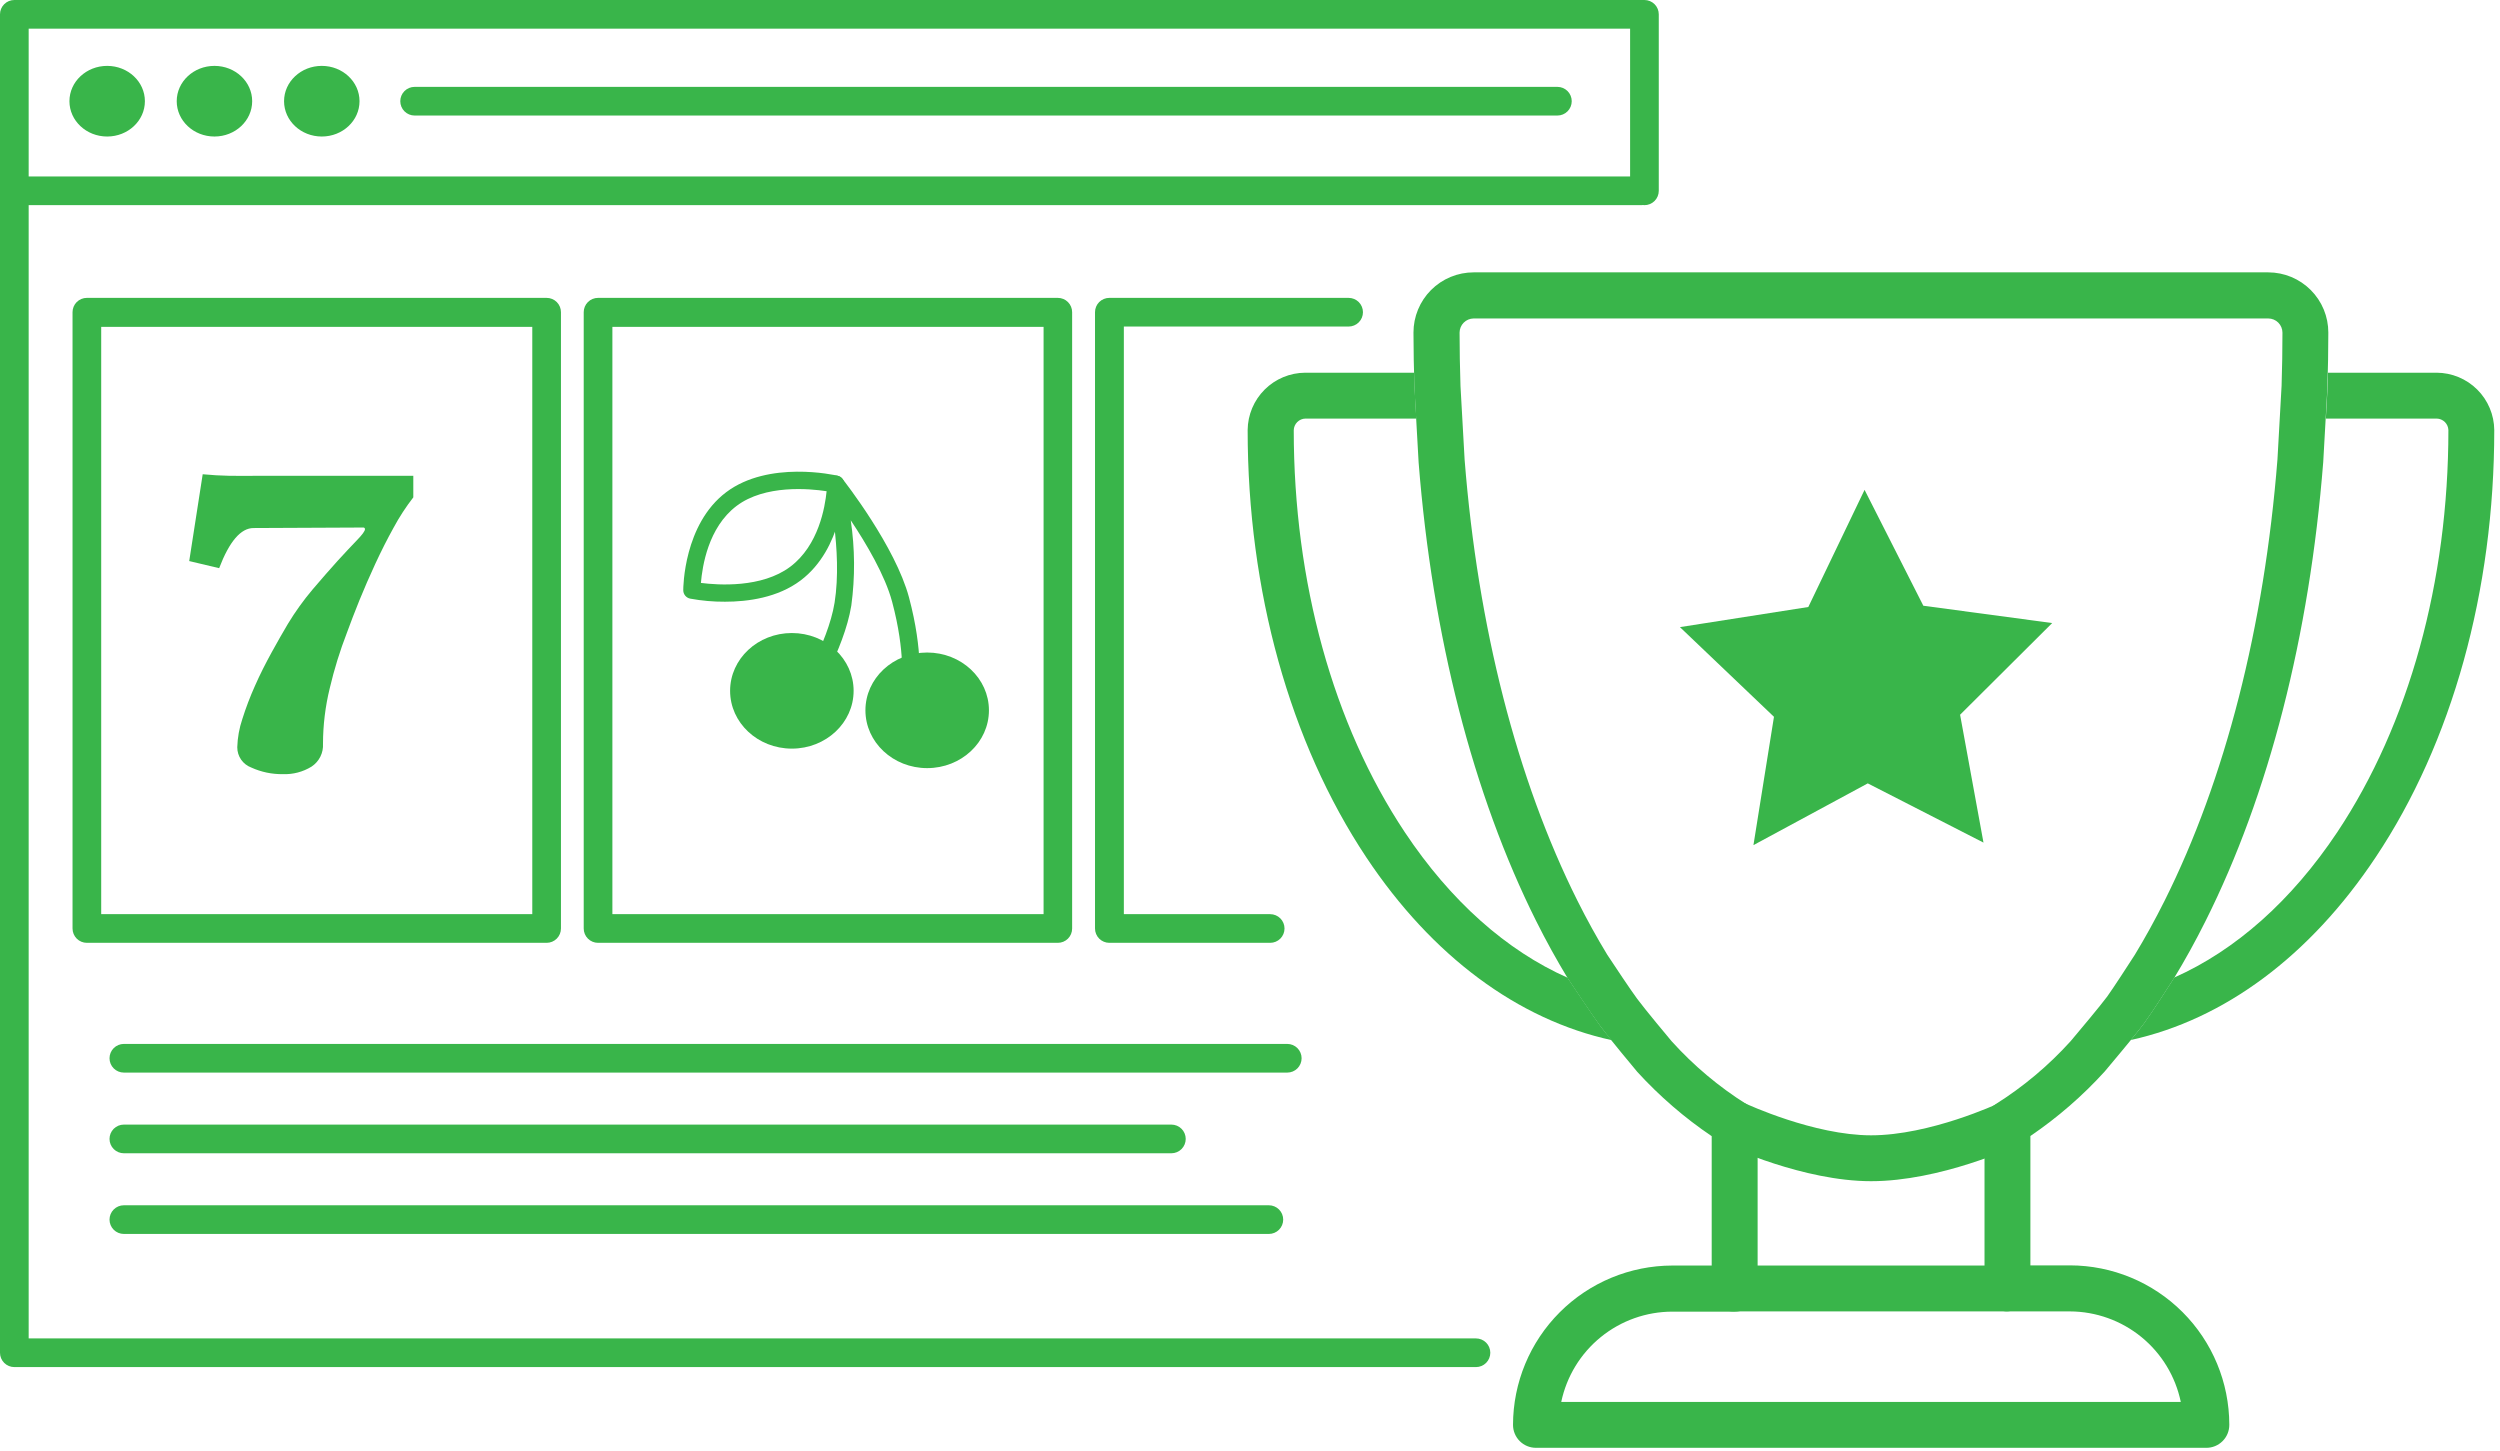
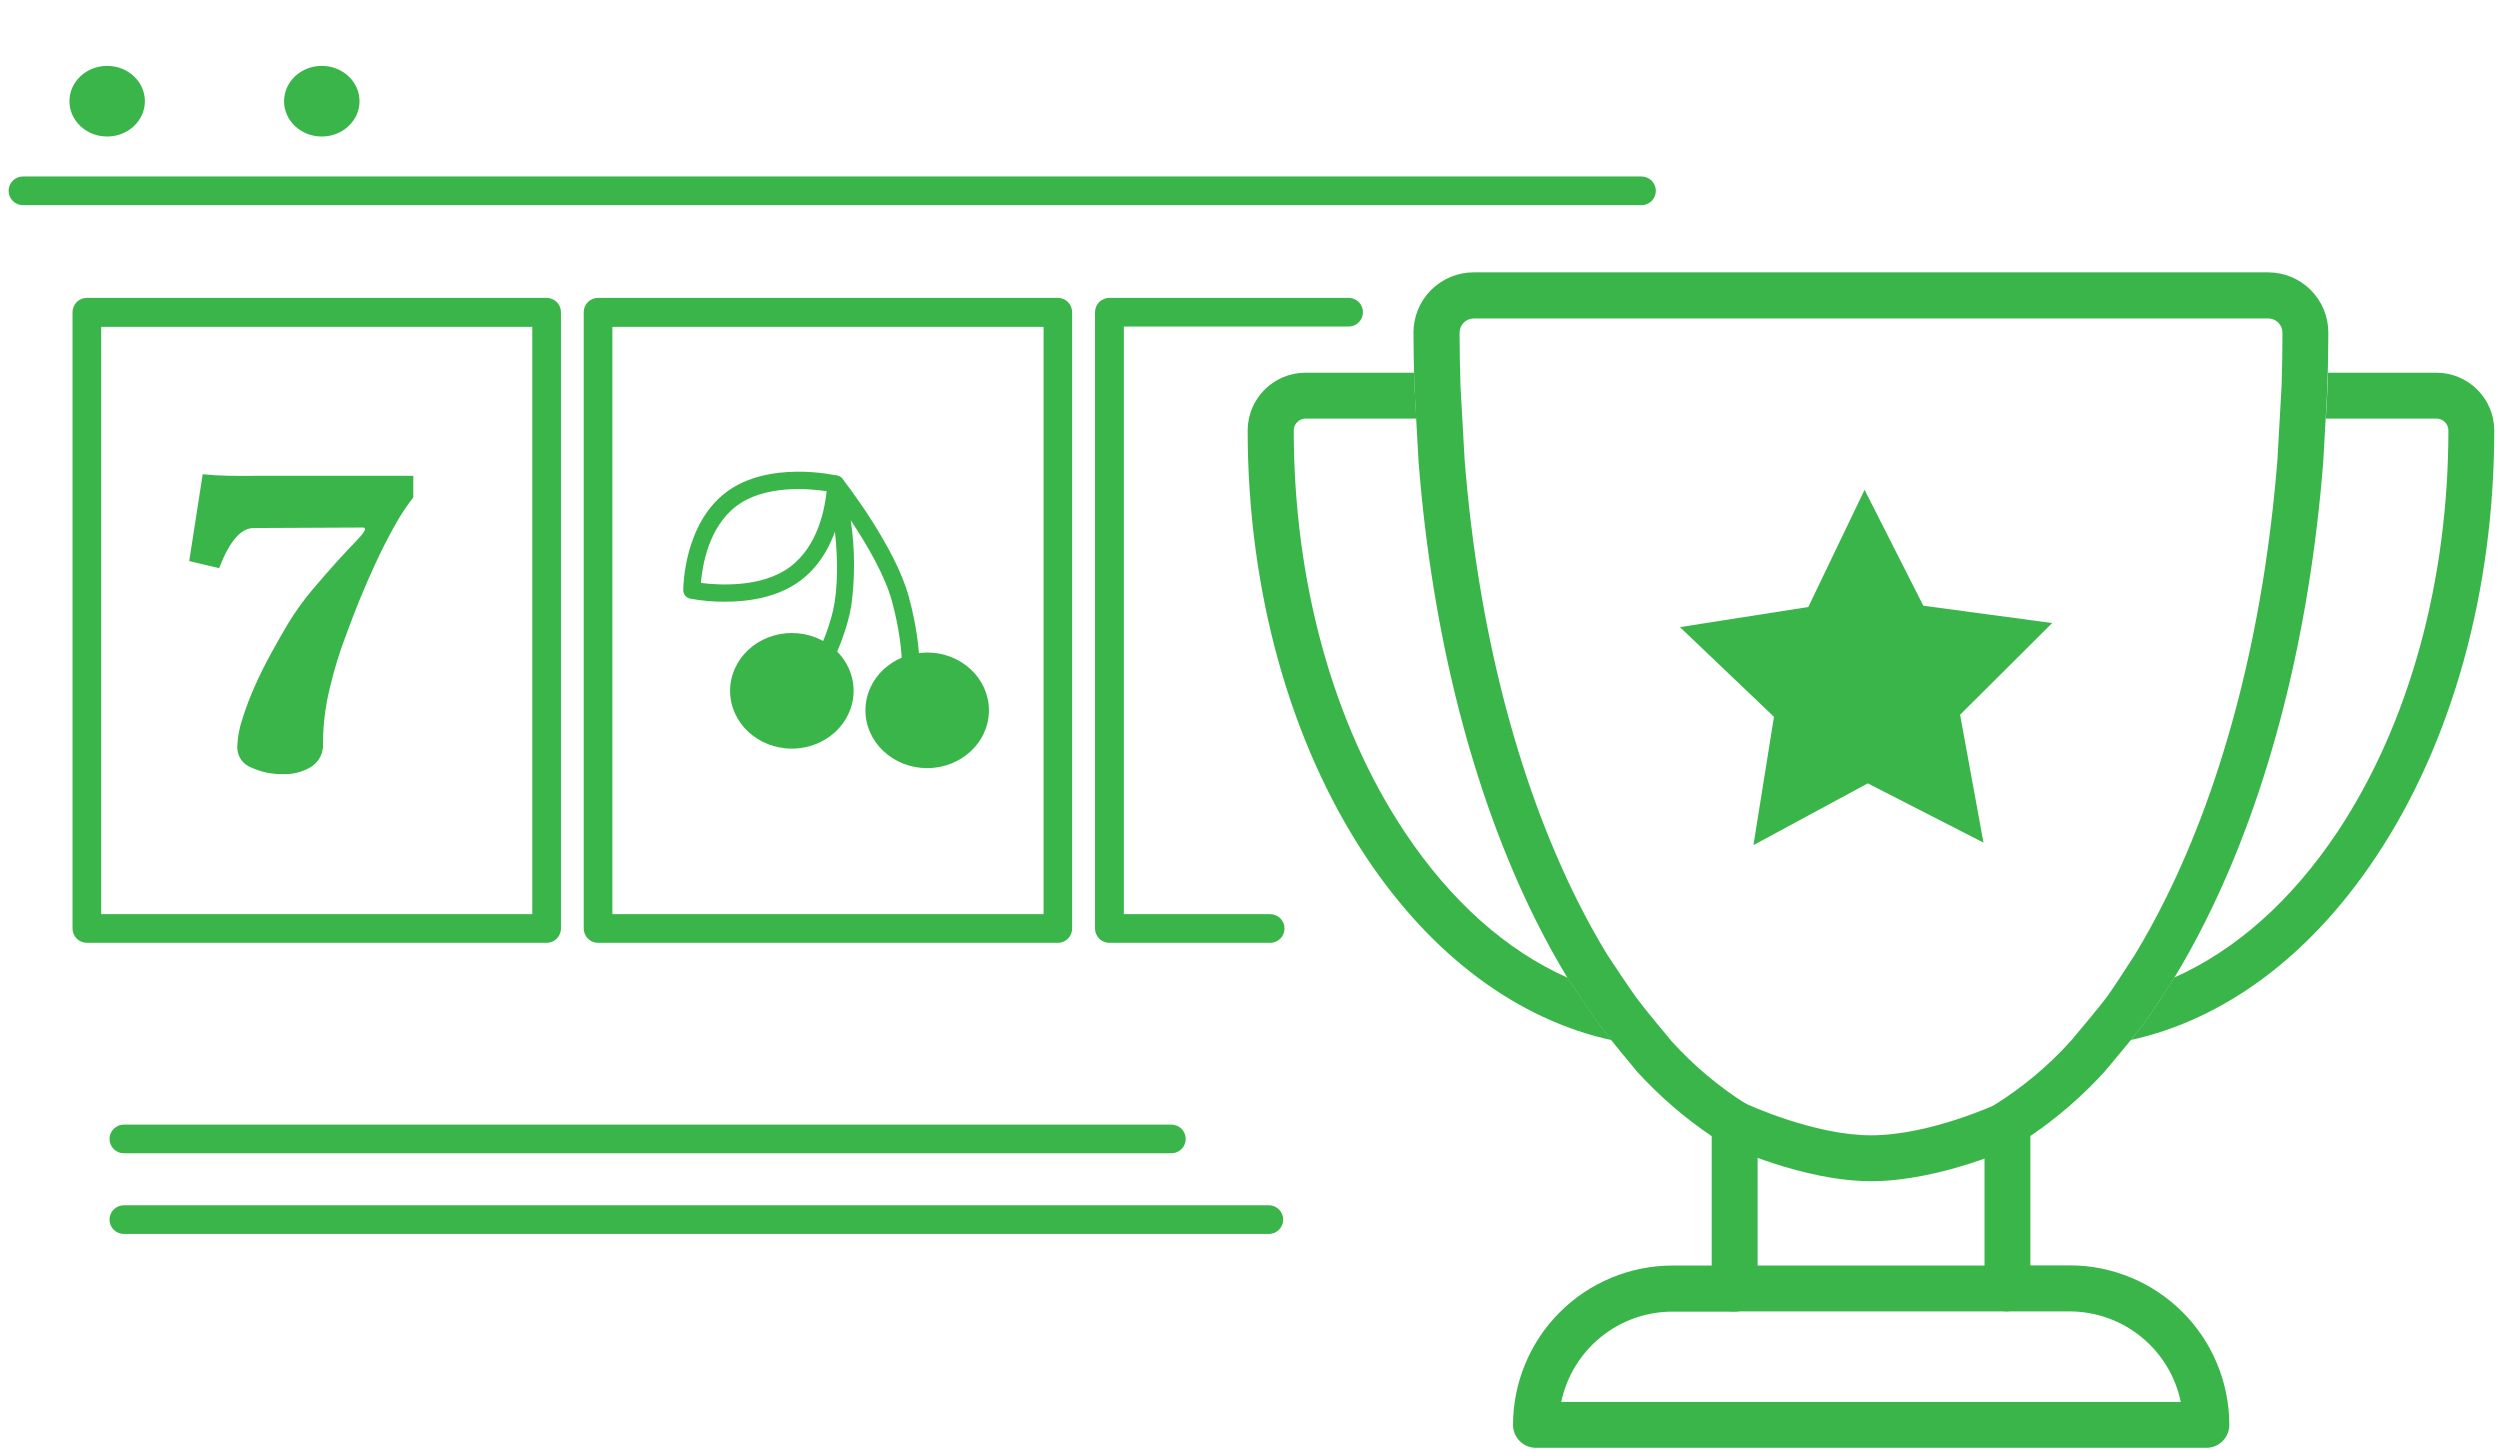
<svg xmlns="http://www.w3.org/2000/svg" width="436" height="253" viewBox="0 0 436 253" fill="none">
  <g clip-path="url(#clip0)">
-     <path d="M257.41 238.42H2.5C1.837 238.42 1.201 238.157 0.732 237.688C0.263 237.219 0 236.583 0 235.92L0 2.5C0 1.837 0.263 1.201 0.732 0.732C1.201 0.263 1.837 0 2.5 0L286.79 0C287.453 0 288.089 0.263 288.558 0.732C289.027 1.201 289.29 1.837 289.29 2.5V33.28C289.29 33.943 289.027 34.579 288.558 35.048C288.089 35.517 287.453 35.78 286.79 35.78C286.127 35.78 285.491 35.517 285.022 35.048C284.553 34.579 284.29 33.943 284.29 33.28V5H5V233.42H257.41C258.073 233.42 258.709 233.683 259.178 234.152C259.647 234.621 259.91 235.257 259.91 235.92C259.91 236.583 259.647 237.219 259.178 237.688C258.709 238.157 258.073 238.42 257.41 238.42Z" fill="#39B54A" />
    <path d="M286.28 35.78H4C3.337 35.78 2.701 35.517 2.232 35.048C1.763 34.579 1.5 33.943 1.5 33.28C1.5 32.617 1.763 31.981 2.232 31.512C2.701 31.043 3.337 30.78 4 30.78H286.28C286.943 30.78 287.579 31.043 288.048 31.512C288.517 31.981 288.78 32.617 288.78 33.28C288.78 33.943 288.517 34.579 288.048 35.048C287.579 35.517 286.943 35.78 286.28 35.78Z" fill="#39B54A" />
-     <path d="M37.4 23.81C41.034 23.81 43.98 21.052 43.98 17.65C43.98 14.248 41.034 11.49 37.4 11.49C33.766 11.49 30.82 14.248 30.82 17.65C30.82 21.052 33.766 23.81 37.4 23.81Z" fill="#39B54A" />
    <path d="M56.12 23.81C59.754 23.81 62.7 21.052 62.7 17.65C62.7 14.248 59.754 11.49 56.12 11.49C52.486 11.49 49.54 14.248 49.54 17.65C49.54 21.052 52.486 23.81 56.12 23.81Z" fill="#39B54A" />
    <path d="M18.69 23.81C22.324 23.81 25.27 21.052 25.27 17.65C25.27 14.248 22.324 11.49 18.69 11.49C15.056 11.49 12.11 14.248 12.11 17.65C12.11 21.052 15.056 23.81 18.69 23.81Z" fill="#39B54A" />
-     <path d="M271.61 20.15H72.31C71.647 20.15 71.011 19.887 70.542 19.418C70.073 18.949 69.81 18.313 69.81 17.65C69.81 16.987 70.073 16.351 70.542 15.882C71.011 15.413 71.647 15.15 72.31 15.15H271.61C272.273 15.15 272.909 15.413 273.378 15.882C273.847 16.351 274.11 16.987 274.11 17.65C274.11 18.313 273.847 18.949 273.378 19.418C272.909 19.887 272.273 20.15 271.61 20.15Z" fill="#39B54A" />
-     <path d="M224.5 187.06H21.6C20.937 187.06 20.301 186.797 19.832 186.328C19.363 185.859 19.1 185.223 19.1 184.56C19.1 183.897 19.363 183.261 19.832 182.792C20.301 182.323 20.937 182.06 21.6 182.06H224.5C225.163 182.06 225.799 182.323 226.268 182.792C226.737 183.261 227 183.897 227 184.56C227 185.223 226.737 185.859 226.268 186.328C225.799 186.797 225.163 187.06 224.5 187.06Z" fill="#39B54A" />
    <path d="M204.29 201.13H21.6C20.937 201.13 20.301 200.866 19.832 200.398C19.363 199.929 19.1 199.293 19.1 198.63C19.1 197.967 19.363 197.331 19.832 196.862C20.301 196.393 20.937 196.13 21.6 196.13H204.29C204.953 196.13 205.589 196.393 206.058 196.862C206.527 197.331 206.79 197.967 206.79 198.63C206.79 199.293 206.527 199.929 206.058 200.398C205.589 200.866 204.953 201.13 204.29 201.13Z" fill="#39B54A" />
    <path d="M221.29 215.2H21.6C20.937 215.2 20.301 214.937 19.832 214.468C19.363 213.999 19.1 213.363 19.1 212.7C19.1 212.037 19.363 211.401 19.832 210.932C20.301 210.463 20.937 210.2 21.6 210.2H221.29C221.953 210.2 222.589 210.463 223.058 210.932C223.527 211.401 223.79 212.037 223.79 212.7C223.79 213.363 223.527 213.999 223.058 214.468C222.589 214.937 221.953 215.2 221.29 215.2Z" fill="#39B54A" />
    <path d="M95.33 164.43H15.15C14.487 164.43 13.851 164.167 13.382 163.698C12.913 163.229 12.65 162.593 12.65 161.93V54.45C12.649 54.121 12.712 53.796 12.838 53.492C12.963 53.188 13.147 52.912 13.379 52.679C13.612 52.447 13.888 52.263 14.192 52.138C14.496 52.012 14.821 51.949 15.15 51.95H95.33C95.659 51.949 95.984 52.012 96.288 52.138C96.592 52.263 96.868 52.447 97.101 52.679C97.333 52.912 97.517 53.188 97.642 53.492C97.768 53.796 97.831 54.121 97.83 54.45V161.93C97.83 162.258 97.765 162.583 97.64 162.887C97.514 163.19 97.33 163.466 97.098 163.698C96.866 163.93 96.59 164.114 96.287 164.24C95.983 164.365 95.658 164.43 95.33 164.43ZM17.65 159.43H92.83V57H17.65V159.43Z" fill="#39B54A" />
    <path d="M184.48 164.43H104.3C103.637 164.43 103.001 164.167 102.532 163.698C102.063 163.229 101.8 162.593 101.8 161.93V54.45C101.799 54.121 101.862 53.796 101.988 53.492C102.113 53.188 102.297 52.912 102.529 52.679C102.762 52.447 103.038 52.263 103.342 52.138C103.646 52.012 103.971 51.949 104.3 51.95H184.48C184.809 51.949 185.134 52.012 185.438 52.138C185.742 52.263 186.018 52.447 186.251 52.679C186.483 52.912 186.667 53.188 186.792 53.492C186.918 53.796 186.981 54.121 186.98 54.45V161.93C186.981 162.259 186.918 162.584 186.792 162.888C186.667 163.192 186.483 163.468 186.251 163.701C186.018 163.933 185.742 164.117 185.438 164.242C185.134 164.368 184.809 164.431 184.48 164.43ZM106.8 159.43H182V57H106.8V159.43Z" fill="#39B54A" />
    <path d="M221.47 164.43H193.47C192.807 164.43 192.171 164.167 191.702 163.698C191.233 163.229 190.97 162.593 190.97 161.93V54.45C190.969 54.121 191.032 53.796 191.158 53.492C191.283 53.188 191.467 52.912 191.699 52.679C191.932 52.447 192.208 52.263 192.512 52.138C192.816 52.012 193.141 51.949 193.47 51.95H235.2C235.863 51.95 236.499 52.213 236.968 52.682C237.437 53.151 237.7 53.787 237.7 54.45C237.7 55.113 237.437 55.749 236.968 56.218C236.499 56.687 235.863 56.95 235.2 56.95H196V159.43H221.52C222.183 159.43 222.819 159.693 223.288 160.162C223.757 160.631 224.02 161.267 224.02 161.93C224.02 162.593 223.757 163.229 223.288 163.698C222.819 164.167 222.183 164.43 221.52 164.43H221.47Z" fill="#39B54A" />
    <path d="M44.22 92.09C42 92.09 40 94.423 38.22 99.09L33 97.85L35.35 82.71C36.92 82.86 38.48 82.95 40.02 82.98C41.56 83.01 43.33 82.98 45.36 82.98H72.08V86.74C70.794 88.399 69.647 90.162 68.65 92.01C67.543 94.01 66.48 96.11 65.46 98.31C64.46 100.49 63.52 102.62 62.67 104.72C61.82 106.82 61.1 108.72 60.51 110.33C59.288 113.487 58.285 116.725 57.51 120.02C56.735 123.189 56.339 126.438 56.33 129.7C56.378 130.484 56.219 131.266 55.868 131.969C55.516 132.671 54.986 133.268 54.33 133.7C52.83 134.623 51.09 135.079 49.33 135.01C47.434 135.04 45.555 134.647 43.83 133.86C43.108 133.593 42.485 133.11 42.046 132.477C41.608 131.843 41.375 131.09 41.38 130.32C41.428 128.649 41.725 126.994 42.26 125.41C42.883 123.432 43.62 121.492 44.47 119.6C45.35 117.6 46.32 115.7 47.36 113.8C48.4 111.9 49.36 110.24 50.21 108.8C51.488 106.69 52.929 104.684 54.52 102.8C56.087 100.96 57.543 99.293 58.89 97.8C60.23 96.34 61.36 95.13 62.27 94.19C63.18 93.25 63.65 92.61 63.65 92.3C63.655 92.259 63.65 92.218 63.637 92.18C63.624 92.141 63.602 92.106 63.573 92.077C63.544 92.048 63.509 92.026 63.47 92.013C63.432 92 63.391 91.995 63.35 92L44.22 92.09Z" fill="#39B54A" />
    <path d="M161.7 133.96C167.648 133.96 172.47 129.447 172.47 123.88C172.47 118.313 167.648 113.8 161.7 113.8C155.752 113.8 150.93 118.313 150.93 123.88C150.93 129.447 155.752 133.96 161.7 133.96Z" fill="#39B54A" />
    <path d="M138.1 130.56C144.048 130.56 148.87 126.047 148.87 120.48C148.87 114.913 144.048 110.4 138.1 110.4C132.152 110.4 127.33 114.913 127.33 120.48C127.33 126.047 132.152 130.56 138.1 130.56Z" fill="#39B54A" />
    <path d="M126.44 104.94C124.401 104.951 122.365 104.77 120.36 104.4C120.021 104.331 119.717 104.147 119.498 103.879C119.279 103.611 119.16 103.276 119.16 102.93C119.16 102.47 119.24 91.42 126.65 85.84C134.06 80.26 145.59 82.84 146.08 82.97C146.414 83.047 146.712 83.236 146.925 83.505C147.137 83.774 147.252 84.107 147.25 84.45C147.25 84.91 147.02 95.66 139.63 101.23C135.64 104.24 130.43 104.94 126.44 104.94ZM122.24 101.66C125.24 102.05 132.86 102.57 137.82 98.84C142.78 95.11 143.88 88.45 144.16 85.67C141.16 85.21 133.41 84.49 128.45 88.24C123.49 91.99 122.48 98.81 122.24 101.66Z" fill="#39B54A" />
    <path d="M140 123.53C139.731 123.528 139.468 123.455 139.237 123.317C139.007 123.179 138.817 122.983 138.687 122.747C138.558 122.512 138.494 122.246 138.501 121.978C138.509 121.709 138.588 121.448 138.73 121.22C138.79 121.13 144.37 112.37 145.55 105.12C147 96 144.32 84.9 144.29 84.79C144.209 84.458 144.244 84.109 144.389 83.799C144.534 83.49 144.78 83.239 145.087 83.089C145.394 82.938 145.743 82.897 146.076 82.972C146.409 83.047 146.707 83.233 146.92 83.5C147.3 83.98 156.16 95.33 158.53 104.19C161.09 113.79 160.27 119.45 160.23 119.69C160.17 120.088 159.955 120.446 159.632 120.685C159.308 120.924 158.903 121.025 158.505 120.965C158.107 120.905 157.749 120.69 157.51 120.367C157.271 120.043 157.17 119.638 157.23 119.24C157.23 119.18 157.97 113.88 155.59 104.96C154.35 100.32 151.05 94.76 148.37 90.74C149.103 95.664 149.136 100.667 148.47 105.6C147.19 113.47 141.47 122.46 141.22 122.84C141.089 123.046 140.909 123.217 140.696 123.337C140.483 123.458 140.244 123.524 140 123.53Z" fill="#39B54A" />
    <path d="M279.11 178.94C277.65 176.94 273.75 171.08 273.59 170.83L273.51 170.71C273.479 170.643 273.442 170.58 273.4 170.52C262.72 165.78 253 157.15 245 145.14C232.51 126.37 225.63 101.48 225.63 75.04C225.64 74.502 225.858 73.989 226.239 73.609C226.619 73.228 227.132 73.01 227.67 73H247L246.7 67.69C246.7 66.77 246.65 65.89 246.63 65H227.63C224.978 65.013 222.438 66.07 220.559 67.941C218.68 69.812 217.614 72.348 217.59 75C217.59 103 224.95 129.47 238.29 149.53C249.76 166.76 264.72 177.83 281.07 181.4C280.28 180.46 279.56 179.55 279.11 178.94Z" fill="#39B54A" />
    <path d="M384.74 252.5H267.87C266.809 252.5 265.792 252.079 265.042 251.328C264.291 250.578 263.87 249.561 263.87 248.5C263.881 241.133 266.812 234.071 272.021 228.861C277.231 223.652 284.293 220.721 291.66 220.71H298.52V198.15C293.759 194.929 289.395 191.156 285.52 186.91L285.4 186.76C285.2 186.53 280.6 181.01 279.07 178.94C277.54 176.87 273.71 171.08 273.55 170.83L273.47 170.71C271.54 167.52 269.66 164.14 267.91 160.63C256.91 138.63 249.8 110.94 247.41 80.69L246.68 67.69C246.573 64.357 246.517 61.127 246.51 58C246.509 56.622 246.779 55.256 247.306 53.983C247.832 52.709 248.605 51.551 249.579 50.576C250.553 49.601 251.71 48.827 252.983 48.3C254.257 47.772 255.622 47.5 257 47.5H395.59C398.37 47.505 401.035 48.614 402.998 50.583C404.961 52.552 406.063 55.22 406.06 58C406.06 61.07 406 64.3 405.9 67.6L405.17 80.6C402.77 110.96 395.68 138.6 384.66 160.6C382.91 164.11 381.04 167.49 379.1 170.68C378.68 171.34 375.32 176.6 373.94 178.47C372.33 180.65 367.36 186.47 367.15 186.76L367.05 186.88C363.191 191.124 358.844 194.896 354.1 198.12V220.68H361C368.367 220.691 375.429 223.622 380.639 228.831C385.848 234.041 388.779 241.103 388.79 248.47C388.794 249.002 388.692 249.53 388.49 250.022C388.287 250.514 387.989 250.96 387.612 251.336C387.234 251.711 386.786 252.007 386.293 252.207C385.8 252.407 385.272 252.507 384.74 252.5ZM272.28 244.5H380.33C379.406 240.051 376.982 236.055 373.463 233.18C369.944 230.306 365.544 228.727 361 228.71H350.1C349.039 228.71 348.022 228.289 347.272 227.538C346.521 226.788 346.1 225.771 346.1 224.71V196C346.099 195.317 346.273 194.644 346.606 194.047C346.938 193.451 347.418 192.949 348 192.59C352.854 189.543 357.266 185.841 361.11 181.59C362.53 179.91 366.31 175.4 367.5 173.79C368.5 172.4 371.32 168.07 372.31 166.52C374.09 163.59 375.85 160.4 377.5 157.1C388.07 135.97 394.88 109.34 397.19 80.1L397.91 67.25C398.01 64.14 398.06 60.99 398.06 58.01C398.057 57.356 397.796 56.729 397.334 56.266C396.871 55.804 396.244 55.543 395.59 55.54H257C256.351 55.548 255.731 55.81 255.273 56.27C254.815 56.73 254.555 57.351 254.55 58C254.55 61 254.61 64.15 254.71 67.33L255.43 80.18C257.73 109.33 264.54 135.95 275.11 157.09C276.75 160.37 278.5 163.54 280.31 166.51C281.43 168.21 284.44 172.74 285.53 174.2C286.84 175.97 290.96 180.92 291.53 181.59C295.367 185.841 299.772 189.542 304.62 192.59C305.203 192.948 305.685 193.449 306.02 194.046C306.354 194.643 306.53 195.316 306.53 196V224.75C306.53 225.811 306.109 226.828 305.358 227.578C304.608 228.329 303.591 228.75 302.53 228.75H291.66C287.113 228.754 282.706 230.321 279.178 233.189C275.649 236.056 273.214 240.05 272.28 244.5Z" fill="#39B54A" />
    <path d="M424.94 65H406C406 65.86 406 66.73 405.93 67.6L405.63 73H424.97C425.499 73.012 426.004 73.226 426.381 73.598C426.759 73.969 426.98 74.471 427 75C427 101.44 420.12 126.33 407.64 145.1C399.64 157.1 389.87 165.74 379.19 170.48C379.148 170.54 379.111 170.603 379.08 170.67C378.66 171.33 375.3 176.59 373.92 178.46C373.41 179.16 372.55 180.24 371.61 181.38C387.93 177.79 402.85 166.73 414.3 149.53C427.67 129.51 435 103 435 75C434.976 72.345 433.907 69.806 432.024 67.934C430.141 66.062 427.595 65.008 424.94 65Z" fill="#39B54A" />
    <path d="M326.31 206C314.54 206 301.5 199.93 300.95 199.67C300.475 199.446 300.048 199.131 299.694 198.742C299.341 198.353 299.067 197.899 298.89 197.404C298.712 196.91 298.633 196.385 298.658 195.86C298.683 195.335 298.811 194.82 299.035 194.345C299.259 193.87 299.574 193.443 299.963 193.089C300.352 192.736 300.806 192.462 301.301 192.285C301.795 192.107 302.32 192.028 302.845 192.053C303.37 192.078 303.885 192.206 304.36 192.43C304.59 192.54 316.36 198 326.31 198C336.58 198 348.41 192.49 348.53 192.43C349.49 191.978 350.59 191.926 351.589 192.285C352.588 192.644 353.403 193.385 353.855 194.345C354.307 195.305 354.359 196.406 354 197.404C353.641 198.403 352.9 199.218 351.94 199.67C351.39 200 338.35 206 326.31 206Z" fill="#39B54A" />
    <path d="M349.86 228.71H302.29C301.229 228.71 300.212 228.289 299.462 227.538C298.711 226.788 298.29 225.771 298.29 224.71C298.29 223.649 298.711 222.632 299.462 221.882C300.212 221.131 301.229 220.71 302.29 220.71H349.86C350.921 220.71 351.938 221.131 352.688 221.882C353.439 222.632 353.86 223.649 353.86 224.71C353.86 225.771 353.439 226.788 352.688 227.538C351.938 228.289 350.921 228.71 349.86 228.71Z" fill="#39B54A" />
    <path d="M325.18 85.43L335.43 105.64L357.9 108.66L341.84 124.65L345.92 146.95L325.74 136.62L305.8 147.39L309.38 125.01L292.98 109.37L315.37 105.86L325.18 85.43Z" fill="#39B54A" />
  </g>
  <defs>
    <clipPath id="clip0">
      <rect width="435.02" height="252.5" fill="white" />
    </clipPath>
  </defs>
</svg>